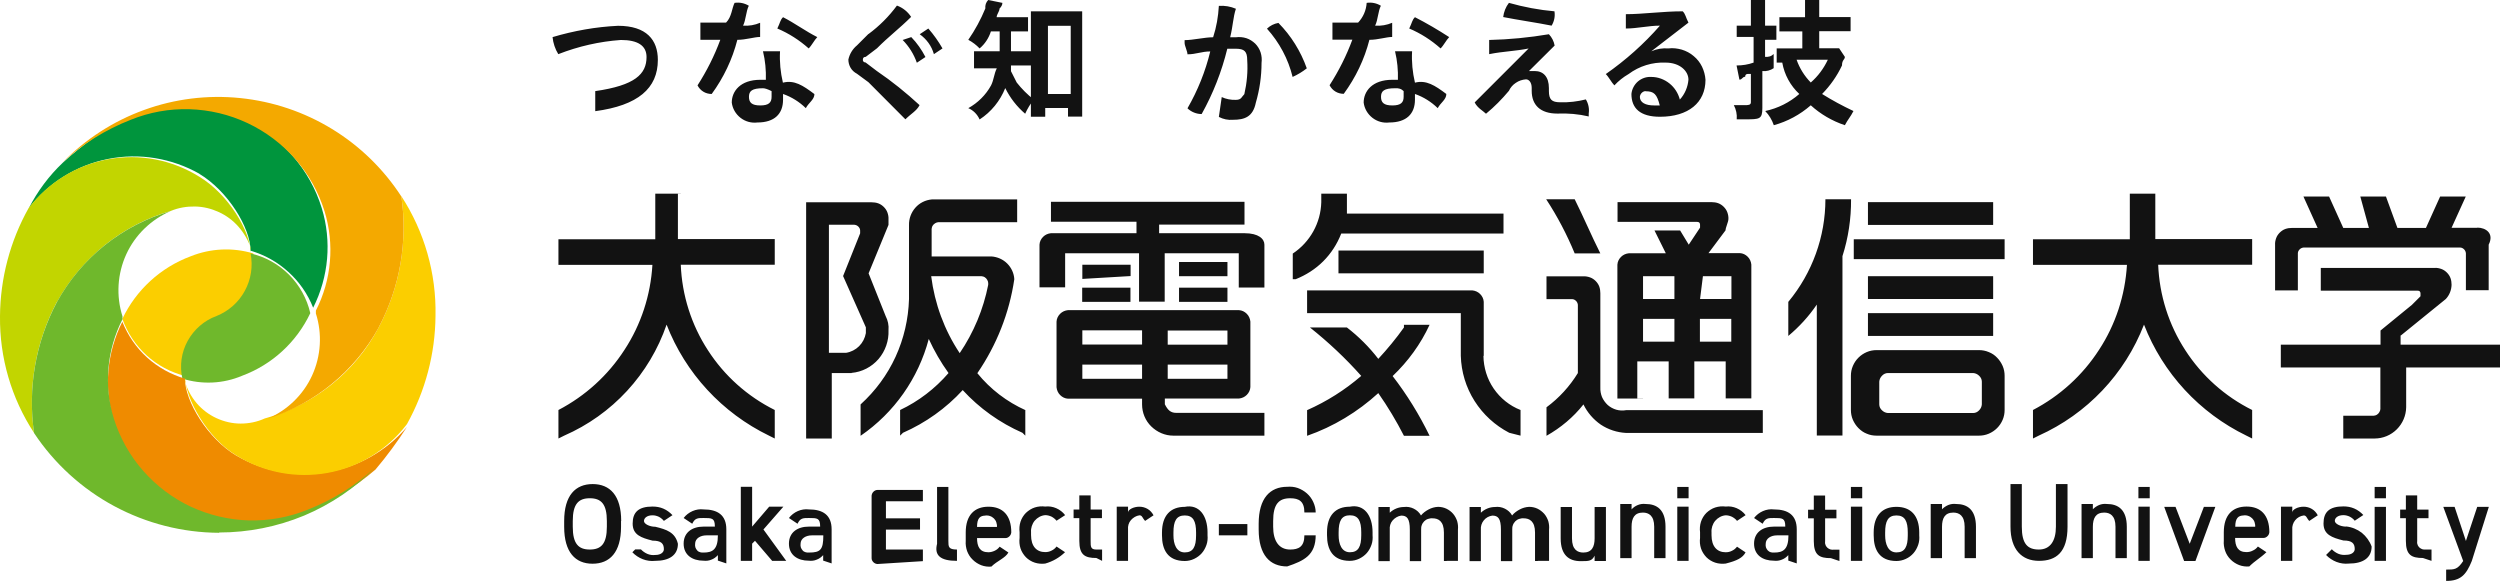
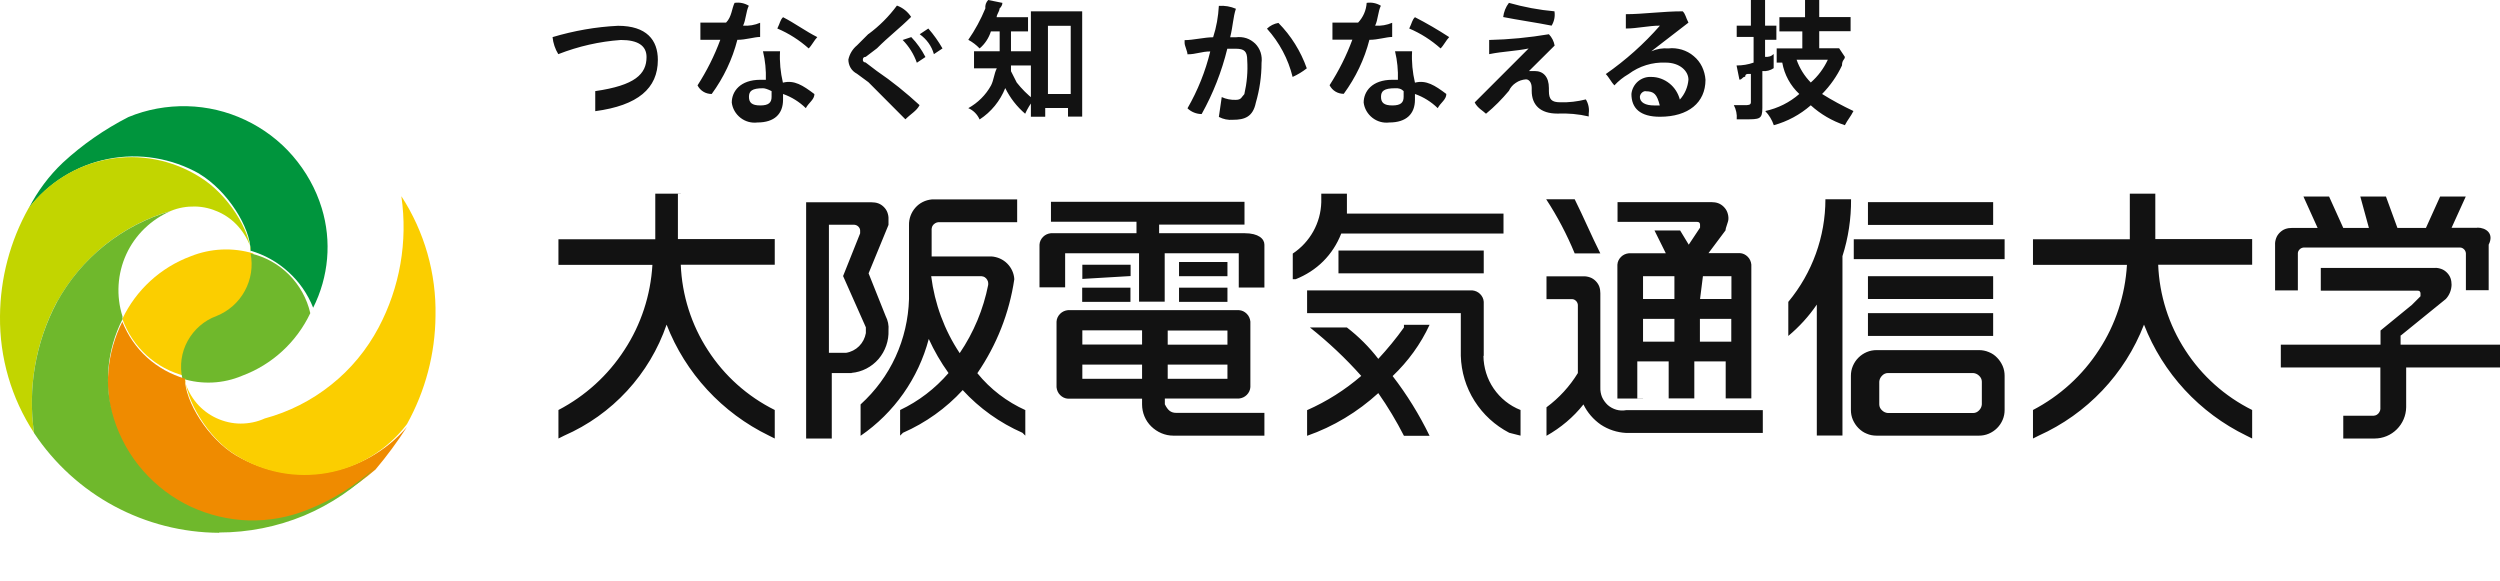
<svg xmlns="http://www.w3.org/2000/svg" id="_レイヤー_2" viewBox="0 0 165.73 38.51">
  <g id="_タイトル">
    <path d="M14.53,20.95c.82-.3,1.49-.89,1.91-1.65s.54-1.65.35-2.5c-1.37-.41-2.83-.34-4.15.19-1.99.74-3.62,2.23-4.53,4.15.33.92.88,1.75,1.6,2.41.72.66,1.6,1.13,2.55,1.37-.19-.82-.06-1.69.36-2.42.42-.73,1.1-1.28,1.9-1.54Z" fill="#fbce00" />
    <path d="M16.61,16.8c.17.85.03,1.73-.38,2.48-.41.76-1.08,1.35-1.88,1.67-.82.3-1.49.89-1.91,1.65-.42.76-.54,1.65-.35,2.5,1.3.41,2.71.34,3.96-.19,1.99-.74,3.61-2.23,4.52-4.15-.22-.96-.71-1.85-1.41-2.55s-1.58-1.19-2.55-1.41Z" fill="#6fb82c" />
    <path d="M13.21,11.52c1.89,1.13,3.4,3.59,3.4,5.1.93.27,1.79.75,2.51,1.41.72.65,1.28,1.46,1.64,2.37,1.03-2.05,1.24-4.41.57-6.6-.39-1.28-1.05-2.45-1.92-3.46-.87-1.01-1.95-1.82-3.16-2.39-1.21-.57-2.52-.88-3.85-.91-1.33-.03-2.66.21-3.89.72-1.58.81-3.04,1.82-4.34,3.02-.92.87-1.68,1.89-2.26,3.02,1.29-1.68,3.15-2.84,5.24-3.26,2.08-.42,4.24-.06,6.09.99Z" fill="#00953d" />
    <path d="M15.66,30.2c-1.89-1.13-3.4-3.59-3.4-5.1-.93-.27-1.79-.75-2.51-1.4-.72-.65-1.28-1.47-1.64-2.37-1.03,2.05-1.24,4.41-.57,6.6.39,1.28,1.05,2.46,1.92,3.46.88,1.01,1.95,1.82,3.16,2.39,1.21.57,2.52.88,3.86.91,1.33.03,2.66-.22,3.89-.73,1.64-.72,3.16-1.67,4.52-2.83.76-.9,1.45-1.84,2.09-2.83-1.36,1.6-3.25,2.67-5.32,3.01-2.07.35-4.2-.05-6.01-1.12Z" fill="#ef8b00" />
    <path d="M26.61,13.03c.43,2.98-.1,6.02-1.51,8.68-.78,1.47-1.85,2.77-3.15,3.8-1.3,1.04-2.8,1.8-4.4,2.23-.5.23-1.05.34-1.6.34-.55,0-1.1-.13-1.6-.36-.5-.23-.95-.57-1.31-.99-.36-.42-.62-.91-.78-1.44v-.38c0,1.51,1.51,4.15,3.4,5.28,1.81,1.13,3.97,1.54,6.06,1.16,2.1-.38,3.97-1.54,5.26-3.24,1.22-2.2,1.87-4.66,1.89-7.17.06-2.81-.73-5.57-2.26-7.93Z" fill="#fbce00" />
-     <path d="M25.1,21.71c1.41-2.66,1.94-5.7,1.51-8.68-1.18-1.82-2.75-3.35-4.6-4.48-1.85-1.13-3.93-1.83-6.09-2.05-2.16-.22-4.34.05-6.37.79-2.04.74-3.88,1.93-5.4,3.48,1.31-1.22,2.85-2.18,4.52-2.83,1.23-.5,2.56-.74,3.89-.7,1.33.04,2.64.35,3.85.92,1.21.57,2.28,1.38,3.16,2.38.88,1,1.54,2.18,1.94,3.45.68,2.19.47,4.56-.57,6.6v.19c.43,1.35.34,2.82-.25,4.11-.59,1.29-1.65,2.31-2.96,2.87,3.14-.99,5.78-3.16,7.37-6.04Z" fill="#f4a900" />
    <path d="M3.78,20.02c.8-1.45,1.88-2.73,3.17-3.77,1.3-1.04,2.78-1.81,4.38-2.27.51-.21,1.05-.3,1.6-.29.55.01,1.08.14,1.58.37.5.23.94.56,1.3.97.36.41.64.89.81,1.41v.38c0-1.51-1.51-3.96-3.4-5.1-1.81-1.13-3.97-1.55-6.06-1.16-2.1.38-3.97,1.54-5.26,3.23C.67,15.98.02,18.45,0,20.96c-.03,2.75.75,5.44,2.26,7.74-.43-2.98.1-6.02,1.51-8.68Z" fill="#c2d500" />
    <path d="M14.53,35.3c1.93,0,3.84-.38,5.63-1.12,1.78-.75,3.4-1.84,4.75-3.22-1.31,1.22-2.85,2.18-4.52,2.83-1.23.5-2.56.74-3.89.71-1.33-.04-2.64-.35-3.85-.91-1.21-.57-2.28-1.38-3.16-2.38-.88-1-1.54-2.18-1.94-3.45-.68-2.19-.47-4.56.57-6.6v-.19c-.43-1.35-.34-2.82.25-4.11.59-1.29,1.65-2.31,2.95-2.87-1.59.46-3.08,1.23-4.38,2.27-1.3,1.04-2.37,2.32-3.17,3.77-1.41,2.66-1.94,5.7-1.51,8.68,1.34,2.02,3.17,3.69,5.31,4.84,2.14,1.15,4.53,1.76,6.96,1.77Z" fill="#6fb82c" />
    <path d="M83.82,16.23v2.83h-1.7v-2.27h-4.91v3.21h-1.7v-3.21h-4.9v2.26h-1.7v-2.83c.01-.2.1-.38.24-.52.14-.14.32-.22.52-.24h5.67v-.76h-5.67v-1.32h12.83v1.51h-5.66v.57h5.66c.94,0,1.32.38,1.32.76ZM77.97,27.37h5.85v1.51h-6.04c-.55,0-1.07-.23-1.46-.61s-.61-.91-.61-1.46v-.38h-4.91c-.2-.01-.38-.1-.52-.24-.14-.14-.22-.32-.24-.52v-4.35c.01-.2.1-.38.24-.52.14-.14.32-.22.52-.24h11.33c.2.01.38.1.52.24.14.14.22.32.24.52v4.34c-.01.2-.1.38-.24.52-.14.14-.32.22-.52.24h-4.91v.38c.19.38.38.57.76.57ZM77.41,22.85h3.96v-.94h-3.96v.94ZM77.41,25.11h3.96v-.94h-3.96v.94ZM75.71,24.17h-3.96v.94h3.96v-.94ZM75.71,21.9h-3.96v.94h3.96v-.94ZM74.95,18.31v-.76h-3.2v.94l3.21-.19h0ZM71.74,20.01h3.2v-.94h-3.2v.94ZM81.37,17.37h-3.21v.94h3.21v-.94ZM78.16,19.82v.19h3.21v-.94h-3.21v.75ZM67.97,27.18v1.7l-.19-.19c-1.5-.66-2.85-1.62-3.96-2.83-1.11,1.21-2.46,2.17-3.96,2.83l-.19.19v-1.7c1.23-.58,2.32-1.42,3.21-2.45-.51-.71-.95-1.47-1.31-2.26-.69,2.61-2.29,4.89-4.52,6.42v-2.08c.98-.89,1.77-1.96,2.32-3.16.55-1.2.85-2.5.89-3.82v-4.91c-.01-.42.14-.83.42-1.15.28-.32.67-.51,1.09-.55h5.66v1.51h-5.1c-.08-.01-.16,0-.23.02-.07.02-.14.07-.2.12-.05.05-.1.12-.12.2-.02.07-.03.15-.02.23v1.7h3.97c.39.03.76.19,1.04.47s.45.65.47,1.04c-.33,2.24-1.17,4.36-2.45,6.23.86,1.06,1.96,1.9,3.21,2.46ZM65.51,18.88c.01-.08,0-.16-.02-.23-.02-.07-.07-.14-.12-.2-.05-.05-.12-.1-.2-.12-.07-.02-.15-.03-.23-.02h-3.21c.23,1.82.87,3.57,1.89,5.1.93-1.37,1.57-2.91,1.89-4.53ZM56.46,24.73h-1.32v4.34h-1.7v-15.66h4.34c.15,0,.3.02.44.07.14.05.27.14.37.24.11.11.19.23.24.37.05.14.08.29.07.44v.38l-1.32,3.21,1.13,2.83c.15.29.22.62.19.94.03.7-.21,1.38-.66,1.91-.46.53-1.1.86-1.79.92h0ZM57.4,22.08v-.38l-1.51-3.4,1.13-2.83v-.19c0-.1-.05-.19-.12-.26-.07-.07-.16-.11-.26-.12h-1.69v8.49h1.13c.33-.05.64-.21.87-.44.24-.24.39-.54.45-.87h0ZM132.13,13.4h-8.3v1.51h8.3v-1.51ZM122.89,17.18h10v-1.32h-10v1.32ZM132.13,18.31h-8.3v1.51h8.3v-1.51ZM123.83,22.27h8.3v-1.51h-8.3v1.51ZM118.55,20.01v2.26c.72-.6,1.36-1.3,1.89-2.08v8.68h1.7v-11.89c.39-1.22.58-2.49.57-3.77h-1.7c0,2.48-.87,4.88-2.45,6.79ZM132.89,24.92v2.26c0,.22-.04.44-.13.65-.09.21-.21.39-.37.55-.16.16-.34.28-.55.37-.21.09-.43.13-.65.13h-6.79c-.22,0-.45-.04-.65-.13-.21-.08-.39-.21-.55-.37-.16-.16-.28-.35-.37-.55-.09-.21-.13-.43-.13-.65v-2.27c0-.22.04-.44.13-.65.09-.21.21-.39.37-.55.16-.16.34-.28.55-.37.21-.09.43-.13.65-.13h6.79c.22,0,.44.04.65.13.21.08.4.21.55.37.16.16.28.35.37.55.09.21.13.43.13.65h0ZM131.38,25.3c0-.15-.07-.29-.18-.39-.1-.1-.24-.17-.39-.18h-5.66c-.15,0-.29.07-.39.18-.1.1-.17.24-.18.39v1.51c0,.15.07.29.18.39.1.1.24.17.39.18h5.66c.15,0,.29-.07.39-.18.1-.1.17-.24.18-.39v-1.51ZM106.09,16.8c-.57-1.13-1.13-2.45-1.7-3.59h-1.89c.74,1.13,1.37,2.33,1.89,3.59h1.7ZM106.09,25.67v-6.23c0-.15-.02-.3-.07-.44-.05-.14-.14-.27-.24-.37-.11-.11-.23-.19-.37-.24-.14-.05-.29-.08-.44-.07h-2.45v1.51h1.7c.1,0,.19.05.26.12.07.07.11.16.12.26v4.52c-.54.88-1.24,1.65-2.08,2.27v1.89c.94-.53,1.78-1.23,2.45-2.08.26.54.66,1,1.15,1.34.5.33,1.08.52,1.68.55h9.06v-1.51h-9.06c-.22.04-.44.03-.65-.03-.21-.06-.41-.17-.57-.31-.16-.15-.29-.33-.38-.53-.08-.2-.12-.42-.11-.64ZM108.92,26.42h-1.7v-8.87c.01-.2.1-.38.24-.52.14-.14.32-.22.52-.24h2.45l-.75-1.51h1.7l.57.94.75-1.13v-.19q0-.19-.19-.19h-5.28v-1.31h6.23c.15,0,.3.02.44.07.14.05.27.14.37.24.11.11.19.23.24.37.05.14.08.29.07.44,0,.19-.19.57-.19.75l-1.13,1.51h2.08c.2.01.38.1.52.24.14.14.22.32.24.52v8.87h-1.7v-2.45h-2.08v2.45h-1.7v-2.45h-2.08v2.45h.38ZM114.77,21.14h-2.08v1.51h2.08v-1.51ZM112.89,18.31l-.19,1.51h2.08v-1.51h-1.88ZM108.92,19.82h2.08v-1.51h-2.08v1.51ZM108.92,22.65h2.08v-1.51h-2.08v1.51ZM164.22,15.1h-1.7l.94-2.07h-1.7l-.94,2.08h-1.89l-.76-2.08h-1.7l.57,2.08h-1.7l-.94-2.08h-1.7l.94,2.08h-1.7c-.15,0-.3.02-.44.07-.14.05-.27.14-.37.24-.11.11-.19.23-.24.37-.05.14-.08.29-.07.44v3.02h1.51v-2.46c0-.1.05-.19.12-.26.07-.07.16-.11.26-.12h10.38c.1,0,.19.05.26.12.07.07.11.16.12.26v2.45h1.51v-3.02c.38-.75-.19-1.13-.75-1.13h0ZM159.12,22.27l3.02-2.45c.24-.26.37-.59.38-.94,0-.15-.02-.3-.07-.44-.05-.14-.14-.27-.24-.37-.11-.11-.23-.19-.37-.24-.14-.05-.29-.08-.44-.07h-7.55v1.51h6.42s.05,0,.08.01c.02,0,.05.02.06.04.02.02.03.04.04.06,0,.02.01.05.01.07v.19l-.19.19-.38.38-2.08,1.7v.94h-6.61v1.51h6.6v2.63c.01.08,0,.16-.02.23-.02.07-.07.14-.12.2-.05.05-.12.1-.2.12-.07.02-.15.03-.23.02h-1.89v1.51h2.08c.55,0,1.08-.22,1.47-.61.39-.39.61-.91.62-1.46v-2.64h6.23v-1.51h-6.6v-.57ZM88.73,18.12h9.63v-1.51h-9.63v1.51ZM88.92,15.48h10.75v-1.32h-10.38v-1.32h-1.7v.57c-.02.68-.2,1.34-.53,1.93s-.79,1.09-1.36,1.47v1.7h.19c.68-.27,1.31-.67,1.83-1.19.52-.52.92-1.14,1.19-1.83h0ZM93.07,21.71c-.52.73-1.09,1.42-1.7,2.08-.6-.78-1.3-1.48-2.08-2.08h-2.45c1.22.97,2.36,2.04,3.4,3.21-1.08.93-2.28,1.69-3.59,2.27v1.7c1.75-.61,3.35-1.58,4.72-2.83.63.9,1.2,1.85,1.7,2.83h1.7c-.68-1.4-1.5-2.73-2.45-3.96,1.02-.97,1.86-2.12,2.45-3.4h-1.7v.19ZM98.36,23.59v-3.58c-.01-.2-.1-.38-.24-.52-.14-.14-.32-.22-.52-.24h-10.95v1.51h10.19v2.83c.03,1.06.34,2.09.91,2.99.57.9,1.36,1.62,2.3,2.11l.75.19v-1.7c-.72-.28-1.34-.78-1.78-1.42-.44-.64-.67-1.4-.68-2.17h0ZM45.14,12.84h-1.7v3.02h-6.42v1.7h6.23c-.12,2.01-.75,3.95-1.85,5.63-1.09,1.69-2.6,3.06-4.38,3.99v1.89l.38-.19c1.58-.69,3-1.7,4.17-2.97,1.17-1.27,2.06-2.76,2.62-4.39,1.25,3.22,3.68,5.85,6.79,7.36l.38.19v-1.89c-1.81-.9-3.34-2.27-4.43-3.96-1.1-1.69-1.72-3.65-1.8-5.67h6.23v-1.7h-6.42v-3.02h.19ZM142.89,12.84h-1.7v3.02h-6.42v1.7h6.23c-.12,2.01-.75,3.95-1.85,5.63-1.09,1.69-2.6,3.06-4.38,3.99v1.89l.38-.19c3.2-1.44,5.71-4.08,6.98-7.36,1.25,3.22,3.68,5.85,6.79,7.36l.38.19v-1.89c-1.81-.9-3.34-2.27-4.43-3.96-1.1-1.69-1.72-3.65-1.8-5.67h6.23v-1.7h-6.42v-3.02Z" fill="#121212" />
    <path d="M39.46,6.04c2.64-.38,3.4-1.13,3.4-2.26,0-.75-.57-1.13-1.7-1.13-1.42.1-2.82.42-4.15.94-.21-.34-.34-.73-.38-1.13,1.41-.42,2.87-.68,4.34-.75,1.89,0,2.64.94,2.64,2.26,0,1.89-1.32,3.02-4.15,3.4v-1.32ZM48.7.19c.33-.05.66.02.94.19-.19.38-.19.94-.38,1.32.39.03.78-.04,1.13-.19v.94c-.38,0-.94.19-1.51.19-.33,1.29-.91,2.51-1.7,3.59-.19,0-.39-.05-.55-.15-.17-.1-.3-.25-.39-.42.61-.95,1.12-1.96,1.51-3.02h-1.32v-1.14h1.7c.38-.38.38-.94.57-1.32ZM53.99,6.23c0,.38-.38.57-.57.94-.43-.42-.94-.74-1.51-.94v.38c0,.94-.57,1.51-1.7,1.51-.4.05-.8-.06-1.12-.31-.32-.25-.53-.61-.58-1.01,0-.75.57-1.51,1.89-1.51h.37c.02-.63-.04-1.27-.19-1.89h1.13c-.04.7.03,1.4.19,2.08.76-.19,1.32.18,2.08.75h0ZM50.59,5.85c-.75,0-.94.19-.94.57s.19.57.75.57.75-.19.75-.57v-.38q-.38-.19-.57-.19h0ZM54.18,2.46c-.19.19-.38.57-.57.75-.62-.55-1.32-1-2.08-1.32.19-.38.19-.57.38-.75.75.38,1.51.94,2.27,1.32h0ZM57.57,2.26c.72-.53,1.36-1.17,1.89-1.89.39.14.72.41.94.75-.75.75-1.51,1.32-2.26,2.08l-.75.57q-.19,0-.19.19s0,.05.01.07c0,.02.02.05.04.06.02.02.04.03.06.04.02,0,.05.01.07.01l.75.57c1,.68,1.94,1.44,2.83,2.26-.19.38-.57.57-.94.94l-2.45-2.46-.76-.56c-.17-.09-.32-.22-.42-.39-.1-.17-.15-.36-.15-.55.08-.37.28-.7.57-.94l.76-.76ZM60.41,2.46c.38.39.69.84.94,1.32l-.57.38c-.2-.57-.52-1.08-.94-1.51l.57-.19ZM61.54,1.89c.36.41.67.85.94,1.32l-.57.38c-.15-.54-.49-1-.94-1.32l.57-.38ZM65.69,2.08c-.14.44-.4.84-.75,1.13-.22-.23-.47-.42-.75-.57.45-.65.83-1.35,1.13-2.08-.01-.1,0-.21.03-.3s.09-.19.16-.26l.94.19q0,.19-.19.38c0,.19-.19.38-.19.57h2.08v.94h-1.13v1.32h1.32v.94h-1.32v.38l.38.75c.33.42.71.8,1.13,1.13-.23.29-.42.61-.57.94-.55-.47-1-1.05-1.32-1.7-.34.85-.93,1.58-1.7,2.08-.15-.34-.42-.61-.75-.75.63-.35,1.16-.87,1.51-1.51.19-.38.19-.75.38-1.13h-1.51v-1.13h1.7v-1.32h-.57ZM69.28,7.74h-.94V.75h3.4v6.98h-.94v-.57h-1.51v.57ZM69.47,6.23h1.51V1.71h-1.51v4.52ZM80.98,6.43c.29.14.62.2.94.19.38,0,.38-.19.57-.38.17-.74.24-1.5.19-2.26,0-.57-.19-.75-.75-.75h-.57c-.37,1.51-.94,2.97-1.7,4.33-.35,0-.69-.14-.94-.38.68-1.18,1.19-2.45,1.51-3.77-.57,0-.94.19-1.51.19,0-.19-.19-.57-.19-.75v-.19c.57,0,1.32-.19,1.89-.19.22-.67.34-1.37.38-2.08.39-.03.78.04,1.13.19-.19.57-.19,1.13-.38,1.89h.38c.23-.03.47-.01.69.06.22.07.42.2.59.36.16.16.29.37.36.59.07.22.09.46.06.69,0,.89-.13,1.78-.38,2.64-.19.94-.75,1.13-1.51,1.13-.33.03-.65-.04-.94-.19l.19-1.31ZM84.75,1.52c.84.85,1.48,1.88,1.88,3.01-.29.23-.61.42-.94.57-.29-1.19-.88-2.29-1.7-3.2.21-.2.47-.33.75-.38h0ZM90.6.19c.33-.05.66.02.94.19-.19.38-.19.94-.38,1.32.39.03.78-.04,1.13-.19v.94c-.38,0-.94.19-1.51.19-.33,1.29-.91,2.5-1.7,3.58-.19,0-.39-.05-.55-.15-.17-.1-.3-.25-.39-.42.61-.95,1.12-1.96,1.51-3.02h-1.32v-1.13h1.7c.34-.36.54-.82.57-1.32ZM95.88,6.23c0,.38-.38.57-.57.94-.43-.42-.94-.74-1.51-.94v.38c0,.94-.57,1.51-1.7,1.51-.4.05-.8-.06-1.12-.31-.32-.25-.53-.61-.58-1.01,0-.75.57-1.51,1.89-1.51h.38c.02-.63-.04-1.27-.19-1.89h1.13c-.04.7.03,1.4.19,2.08.75-.19,1.32.18,2.08.75h0ZM92.49,5.85c-.75,0-.94.19-.94.57s.19.57.75.57.75-.19.75-.57v-.38c-.07-.07-.16-.13-.26-.16-.1-.03-.2-.04-.3-.03h0ZM96.07,2.46c-.19.19-.38.57-.57.75-.62-.55-1.32-1-2.08-1.32.19-.38.19-.57.38-.75.78.4,1.53.84,2.27,1.32h0ZM101.36,3.21c-.94.19-1.7.19-2.64.38v-.94c1.33-.03,2.65-.16,3.96-.38.2.21.33.47.38.75l-1.7,1.69h.38c.57,0,.94.38.94,1.13v.19c0,.57.19.75.75.75.57.02,1.14-.05,1.7-.19.17.28.24.62.19.94v.19c-.68-.16-1.38-.22-2.08-.19-1.13,0-1.7-.57-1.7-1.51v-.19c0-.38-.19-.57-.38-.57-.24.02-.47.09-.67.23-.2.13-.36.31-.46.53-.46.55-.96,1.06-1.52,1.52-.19-.19-.57-.38-.75-.75l3.59-3.59h0ZM103.05.76c.05.33-.02.66-.19.94-.94-.19-2.26-.38-3.21-.57.04-.34.17-.67.38-.94.99.28,2,.47,3.02.56h0ZM109.47,3.4c.36-.16.75-.22,1.13-.19.3-.04.6,0,.89.08.29.09.56.23.79.43.23.19.42.43.55.7.13.27.21.57.23.87,0,1.51-1.13,2.45-3.02,2.45-1.32,0-1.89-.57-1.89-1.51.03-.32.19-.62.43-.83.25-.21.56-.32.89-.3.44,0,.86.16,1.2.43.34.27.58.65.69,1.07.33-.36.53-.83.57-1.32,0-.57-.57-1.13-1.51-1.13-.88-.04-1.75.23-2.46.76-.35.2-.67.46-.94.75-.19-.19-.38-.57-.57-.75,1.32-.92,2.53-2,3.59-3.21-.75,0-1.51.19-2.26.19v-.95c1.13,0,2.45-.19,3.77-.19.19.19.19.38.38.75l-2.45,1.89h0ZM109.09,6.04c-.1,0-.19.05-.26.12-.07.07-.11.16-.12.26,0,.38.38.57.94.57h.38c-.19-.75-.38-.94-.94-.94ZM115.7,2.45h-.57v-.75h.94V0h.94v1.7h.75v.94h-.75v1.13c.1.01.21,0,.31-.03.1-.03.19-.09.26-.16v.94c-.22.15-.49.22-.75.19v2.45c0,.75-.19.75-1.13.75h-.57c.03-.33-.04-.65-.19-.94h.75c.19,0,.38,0,.38-.19v-1.88h-.19q-.19,0-.19.19c-.19,0-.19.19-.38.19l-.19-.94c.39,0,.77-.06,1.13-.19v-1.7h-.55ZM119.66,2.08h-1.7v-.94h1.7V0h.94v1.13h2.08v.94h-2.08v1.13h1.32l.38.57c0,.19-.19.19-.19.57-.33.7-.78,1.34-1.32,1.89.67.42,1.36.79,2.08,1.13-.19.38-.38.57-.57.94-.84-.28-1.61-.73-2.26-1.32-.71.62-1.54,1.07-2.45,1.32-.12-.35-.31-.67-.57-.94.84-.18,1.62-.57,2.26-1.13-.59-.55-.99-1.28-1.13-2.08h-.37v-.94h1.7v-1.13h.19ZM119.1,3.96c.2.57.52,1.08.94,1.51.48-.42.86-.93,1.13-1.51h-2.08Z" fill="#121212" />
-     <path d="M82.69,35.49h-1.89v-.75h1.89v.75ZM90.99,35.29v.19c.02.21,0,.43-.07.63-.07.2-.17.39-.31.55-.14.16-.32.29-.51.38-.19.09-.4.14-.62.14-1.13,0-1.51-.75-1.51-1.7v-.19c0-1.13.57-1.7,1.51-1.7.94-.19,1.51.57,1.51,1.7h0ZM90.24,35.29c0-.75-.19-1.13-.75-1.13s-.75.38-.75,1.13v.19c0,.57.19,1.13.75,1.13s.75-.38.75-1.13v-.19ZM111.19,33.03h.75v-.75h-.75v.75ZM111.19,37.18h.75v-3.59h-.75v3.59ZM87.22,35.49h-.75c0,.75-.38.94-.94.94-.75,0-1.13-.57-1.13-1.51v-.38c0-1.13.38-1.51,1.13-1.51.57,0,.94.19.94.94h.75c0-.24-.06-.47-.16-.69-.1-.22-.24-.41-.42-.57-.18-.16-.39-.28-.61-.36-.23-.08-.47-.1-.7-.08-1.13,0-1.89.75-1.89,2.45v.38c0,1.7.75,2.45,1.89,2.45,1.13-.38,1.89-.75,1.89-2.08h0ZM108.16,33.79v-.38h-.75v3.59h.75v-2.08c0-.57.19-.94.75-.94.38,0,.75.19.75.94v2.08h.75v-2.08c0-1.13-.57-1.51-1.32-1.51-.18-.02-.35,0-.52.07s-.31.17-.42.3h0ZM105.71,36.81v.38h.75v-3.58h-.75v2.08c0,.57-.19.94-.75.94-.38,0-.75-.19-.75-.94v-2.08h-.75v2.08c0,1.13.57,1.51,1.32,1.51.57,0,.75,0,.94-.38ZM95.9,37.18h.75v-2.07c.02-.19,0-.38-.05-.56-.06-.18-.15-.35-.27-.49-.12-.14-.28-.26-.45-.34-.17-.08-.36-.12-.55-.12-.22.01-.43.07-.62.17-.19.1-.37.23-.51.4-.11-.2-.28-.35-.48-.45-.2-.1-.43-.14-.65-.11-.35,0-.69.14-.94.38v-.38h-.75v3.59h.75v-2.08c-.02-.22.04-.45.19-.62s.35-.29.57-.32c.38,0,.57.19.57.94v2.08h.75v-2.08c0-.1,0-.2.04-.3.03-.1.09-.18.16-.26.07-.07.16-.13.26-.16.1-.03.2-.05.3-.04.38,0,.75.19.75.94v1.89h.19ZM101.94,37.18h.75v-2.07c.02-.19,0-.38-.05-.56-.06-.18-.15-.35-.27-.49-.13-.14-.28-.26-.45-.34-.17-.08-.36-.12-.55-.12-.22.01-.43.07-.62.17-.19.1-.37.23-.51.4-.11-.2-.28-.35-.48-.45-.2-.1-.43-.14-.65-.11-.35,0-.69.14-.94.38v-.38h-.75v3.59h.75v-2.08c-.02-.22.05-.45.19-.62.14-.18.35-.29.57-.32.38,0,.57.19.57.94v2.08h.75v-2.08c0-.1,0-.2.04-.3.03-.1.09-.18.16-.26.07-.07.16-.13.26-.16.1-.03.2-.05.3-.04.38,0,.75.19.75.94v1.89h.19ZM127.23,35.3v.19c.02.21,0,.43-.07.63-.07.2-.17.39-.31.55-.14.16-.31.29-.51.38-.19.09-.41.14-.62.14-1.13,0-1.51-.75-1.51-1.7v-.19c0-1.13.57-1.7,1.51-1.7s1.51.57,1.51,1.7ZM126.47,35.3c0-.75-.19-1.13-.75-1.13s-.75.38-.75,1.13v.19c0,.57.19,1.13.75,1.13s.75-.38.75-1.13v-.19ZM122.7,33.03h.75v-.75h-.75v.75ZM122.7,37.18h.75v-3.59h-.75v3.59ZM118.55,37.18v-.38c-.12.13-.26.24-.43.3-.16.07-.34.09-.52.07-.75,0-1.32-.38-1.32-1.13s.57-1.13,1.32-1.13h.75c0-.57-.19-.57-.75-.57-.38,0-.57,0-.75.38l-.57-.38c.15-.2.36-.36.59-.46.23-.1.48-.14.73-.11.94,0,1.51.38,1.51,1.32v2.26l-.57-.19h0ZM118.55,35.49h-.75c-.38,0-.75.19-.75.57-.01.08,0,.16.02.23.02.07.07.14.12.2.05.05.12.1.2.12.07.02.15.03.23.02.57,0,.94-.19.94-1.13ZM128.74,33.79v-.38h-.75v3.59h.75v-2.08c0-.57.19-.94.75-.94.38,0,.75.19.75.94v2.08h.75v-2.08c0-1.13-.57-1.51-1.32-1.51-.18-.02-.35,0-.52.07-.16.07-.31.17-.43.3h0ZM121.94,37.19v-.75h-.38c-.08.01-.15,0-.23-.02-.07-.02-.14-.07-.2-.12-.05-.05-.1-.12-.12-.2-.03-.07-.03-.15-.02-.23v-1.51h.75v-.57h-.75v-.94h-.75v.94h-.38v.57h.38v1.51c0,.94.38,1.13,1.13,1.13l.57.19h0ZM115.72,36.62l-.57-.38c-.09.12-.2.21-.33.27-.13.07-.27.1-.42.1-.57,0-.94-.38-.94-1.13v-.19c-.02-.27.07-.55.24-.76.18-.21.43-.35.7-.37.15,0,.29.04.42.1.13.07.25.16.33.27l.57-.38c-.15-.2-.36-.36-.59-.46-.23-.1-.48-.14-.73-.11-.23-.03-.47-.01-.69.06-.22.07-.42.2-.59.36-.16.16-.29.37-.36.59-.07.22-.09.46-.06.69v.38c-.03.23-.01.47.06.69.07.22.2.42.36.59.16.16.37.29.59.36.22.07.46.09.69.06.75-.19,1.13-.38,1.32-.75h0ZM66.84,36.62l-.57-.38c-.09.12-.2.21-.33.27s-.27.1-.42.1c-.57,0-.75-.38-.75-.94h1.89c.1,0,.19-.05.26-.12.07-.07.11-.16.12-.26,0-1.13-.57-1.7-1.51-1.7s-1.51.57-1.51,1.7v.57c-.02.23.02.46.09.67.08.21.2.41.37.57.16.16.36.29.57.37s.44.11.67.09c.38-.38.94-.57,1.13-.94ZM65.33,34.17c.1,0,.2,0,.3.04.1.03.18.09.26.16.07.07.13.16.16.26.03.1.05.2.04.3h-1.32c0-.57.19-.75.57-.75ZM80.05,35.3v.19c.02.21,0,.43-.07.63-.07.2-.17.39-.31.55s-.32.29-.51.38c-.19.09-.4.14-.62.14-1.13,0-1.51-.75-1.51-1.7v-.19c0-1.13.57-1.7,1.51-1.7.94-.19,1.51.57,1.51,1.7ZM79.29,35.3c0-.75-.19-1.13-.75-1.13s-.75.38-.75,1.13v.19c0,.57.19,1.13.75,1.13s.75-.38.75-1.13v-.19ZM61.18,37.18v-.75h-2.45v-1.32h2.26v-.75h-2.26v-1.13h2.45v-.75h-3.02c-.1,0-.19.05-.26.12-.07.07-.11.16-.12.26v4.15c0,.1.05.19.12.26.07.07.16.11.26.12l3.02-.19h0ZM75.9,34.54l.57-.38c-.09-.17-.22-.32-.39-.42-.17-.1-.36-.15-.55-.15-.38,0-.75.19-.75.38v-.38h-.75v3.59h.75v-2.08c-.02-.22.04-.45.19-.62s.35-.29.57-.32c.19,0,.19.19.38.38h0ZM73.06,37.18v-.75h-.38c-.38,0-.38-.19-.38-.57v-1.51h.75v-.57h-.75v-.94h-.75v.94h-.38v.57h.38v1.51c0,.94.38,1.13,1.13,1.13l.38.19h0ZM70.61,36.61l-.57-.38c-.09.12-.2.21-.33.27-.13.07-.27.1-.42.1-.57,0-.94-.38-.94-1.13v-.19c-.02-.27.07-.55.24-.76.18-.21.43-.35.7-.37.15,0,.29.04.42.1.13.07.24.16.33.27l.57-.37c-.15-.2-.36-.36-.59-.46-.23-.1-.48-.14-.73-.11-.23-.03-.47-.01-.69.06-.22.07-.42.2-.59.36-.16.16-.29.37-.36.59-.07.22-.09.46-.06.69v.38c-.03.23-.01.47.06.69.07.22.2.42.36.59.16.16.37.29.59.36.22.07.46.09.69.06.5-.14.95-.4,1.32-.76ZM63.44,37.18v-.75c-.57,0-.57-.19-.57-.57v-3.58h-.75v3.77c-.19.75.19,1.13,1.32,1.13h0ZM137.04,32.09h-.75v2.83c0,.94-.38,1.51-1.13,1.51s-1.13-.38-1.13-1.51v-2.83h-.75v2.83c0,1.51.75,2.26,1.89,2.26s1.89-.57,1.89-2.26v-2.83ZM150.25,36.61l-.57-.38c-.09.12-.2.21-.34.27-.13.07-.27.1-.42.1-.57,0-.75-.38-.75-.94h1.89c.1,0,.19-.05.26-.12.07-.07.11-.16.12-.26,0-1.13-.57-1.7-1.51-1.7s-1.51.57-1.51,1.7v.57c-.02.23.02.46.09.67s.2.41.36.57c.16.16.36.29.57.37.21.08.44.11.67.09.38-.38.75-.57,1.13-.94ZM148.74,34.16c.1,0,.2,0,.3.04.1.03.18.09.26.16.07.07.13.16.16.26.03.1.05.2.04.3h-1.32c0-.56.19-.75.57-.75h0ZM155.53,34.91c-.38,0-.75-.19-.75-.38s.19-.38.57-.38c.15,0,.29.04.42.1.13.07.25.16.33.27l.57-.38c-.17-.18-.37-.33-.6-.43-.23-.1-.47-.14-.72-.14-.94,0-1.32.38-1.32,1.13s.57.94,1.32,1.13c.57,0,.75.19.75.57,0,.19-.19.38-.57.38-.18.02-.35,0-.52-.07-.16-.07-.31-.17-.43-.3l-.19.19-.19.19c.19.2.43.36.69.46.26.1.54.14.82.11.94,0,1.51-.38,1.51-1.13-.13-.36-.36-.67-.65-.91-.3-.23-.66-.38-1.04-.42h0ZM153.08,34.54l.57-.38c-.09-.17-.22-.32-.39-.42-.17-.1-.36-.15-.55-.15-.38,0-.75.19-.75.38v-.38h-.75v3.59h.75v-2.07c-.02-.22.05-.45.19-.62.14-.18.35-.29.57-.32.19,0,.19.19.38.38h0ZM157.42,33.03h.75v-.75h-.75v.75ZM157.42,37.18h.75v-3.58h-.75v3.58ZM141.76,33.03h.75v-.75h-.75v.75ZM141.76,37.18h.75v-3.59h-.75v3.59ZM138.74,33.79v-.38h-.75v3.59h.75v-2.08c0-.57.19-.94.75-.94.38,0,.75.19.75.94v2.08h.75v-2.08c0-1.13-.57-1.51-1.32-1.51-.18-.02-.35,0-.52.07-.16.07-.31.17-.43.3ZM161.19,37.18v-.75h-.38c-.08.01-.15,0-.23-.02-.07-.02-.14-.07-.2-.12-.05-.05-.1-.12-.12-.2-.03-.07-.03-.15-.02-.23v-1.51h.75v-.57h-.75v-.94h-.75v.94h-.38v.57h.38v1.51c0,.94.38,1.13,1.13,1.13l.57.19h0ZM164.97,33.6h-.75l-.75,2.26-.75-2.26h-.75l1.32,3.59c-.38.57-.57.57-1.13.57v.75c.94,0,1.32-.38,1.7-1.32l1.13-3.59ZM146.85,33.6h-.75l-.94,2.45-.94-2.45h-.75l1.32,3.59h.75l1.32-3.59ZM41.17,34.54v.38c0,1.7-.75,2.45-1.89,2.45s-1.88-.76-1.88-2.45v-.38c0-1.7.75-2.45,1.89-2.45s1.89.75,1.89,2.45h0ZM40.23,34.54c0-1.13-.38-1.51-1.13-1.51s-1.13.38-1.13,1.51v.38c0,1.13.38,1.51,1.13,1.51s1.13-.38,1.13-1.51v-.38ZM43.44,34.92c-.38,0-.75-.19-.75-.38s.19-.38.57-.38c.15,0,.29.04.42.1.13.07.24.16.33.27l.57-.38c-.17-.18-.37-.33-.6-.43s-.47-.14-.72-.14c-.94,0-1.32.38-1.32,1.13s.57.94,1.32,1.13c.57,0,.75.19.75.57,0,.19-.19.38-.57.38-.18.02-.35,0-.52-.07-.16-.07-.31-.17-.43-.3h-.38l-.19.19c.19.2.43.36.69.46.26.1.54.14.82.11.94,0,1.51-.38,1.51-1.13-.18-.76-.75-.95-1.5-1.13h0ZM54.57,37.18v-.38c-.12.13-.26.24-.43.3-.16.07-.34.09-.52.07-.75,0-1.32-.38-1.32-1.13s.57-1.13,1.32-1.13h.75c0-.57-.19-.57-.75-.57-.38,0-.57,0-.75.38l-.57-.38c.15-.2.36-.36.59-.46.23-.1.48-.14.73-.11.94,0,1.51.38,1.51,1.32v2.26l-.57-.19h0ZM54.57,35.49h-.75c-.38,0-.75.19-.75.57-.01.08,0,.16.02.23.02.07.07.14.12.2s.12.1.2.12c.07.02.15.03.23.02.75,0,.94-.19.94-1.13ZM47.59,37.18v-.38c-.12.13-.26.24-.43.3-.16.07-.34.09-.52.07-.75,0-1.32-.38-1.32-1.13s.57-1.13,1.32-1.13h.75c0-.57-.19-.57-.75-.57-.38,0-.57,0-.75.38l-.57-.38c.15-.2.36-.36.59-.46.23-.1.48-.14.73-.11.94,0,1.51.38,1.51,1.32v2.26l-.57-.19h0ZM47.59,35.49h-.76c-.38,0-.75.19-.75.57-.01.08,0,.16.02.23.02.07.07.14.12.2s.12.1.2.12c.07.02.15.03.23.02.57,0,.94-.19.94-1.13h0ZM51.18,37.18h.94l-1.51-2.08,1.32-1.51h-.94l-1.13,1.32v-2.64h-.75v4.91h.75v-1.14l.19-.19,1.13,1.32h0Z" fill="#121212" />
  </g>
</svg>